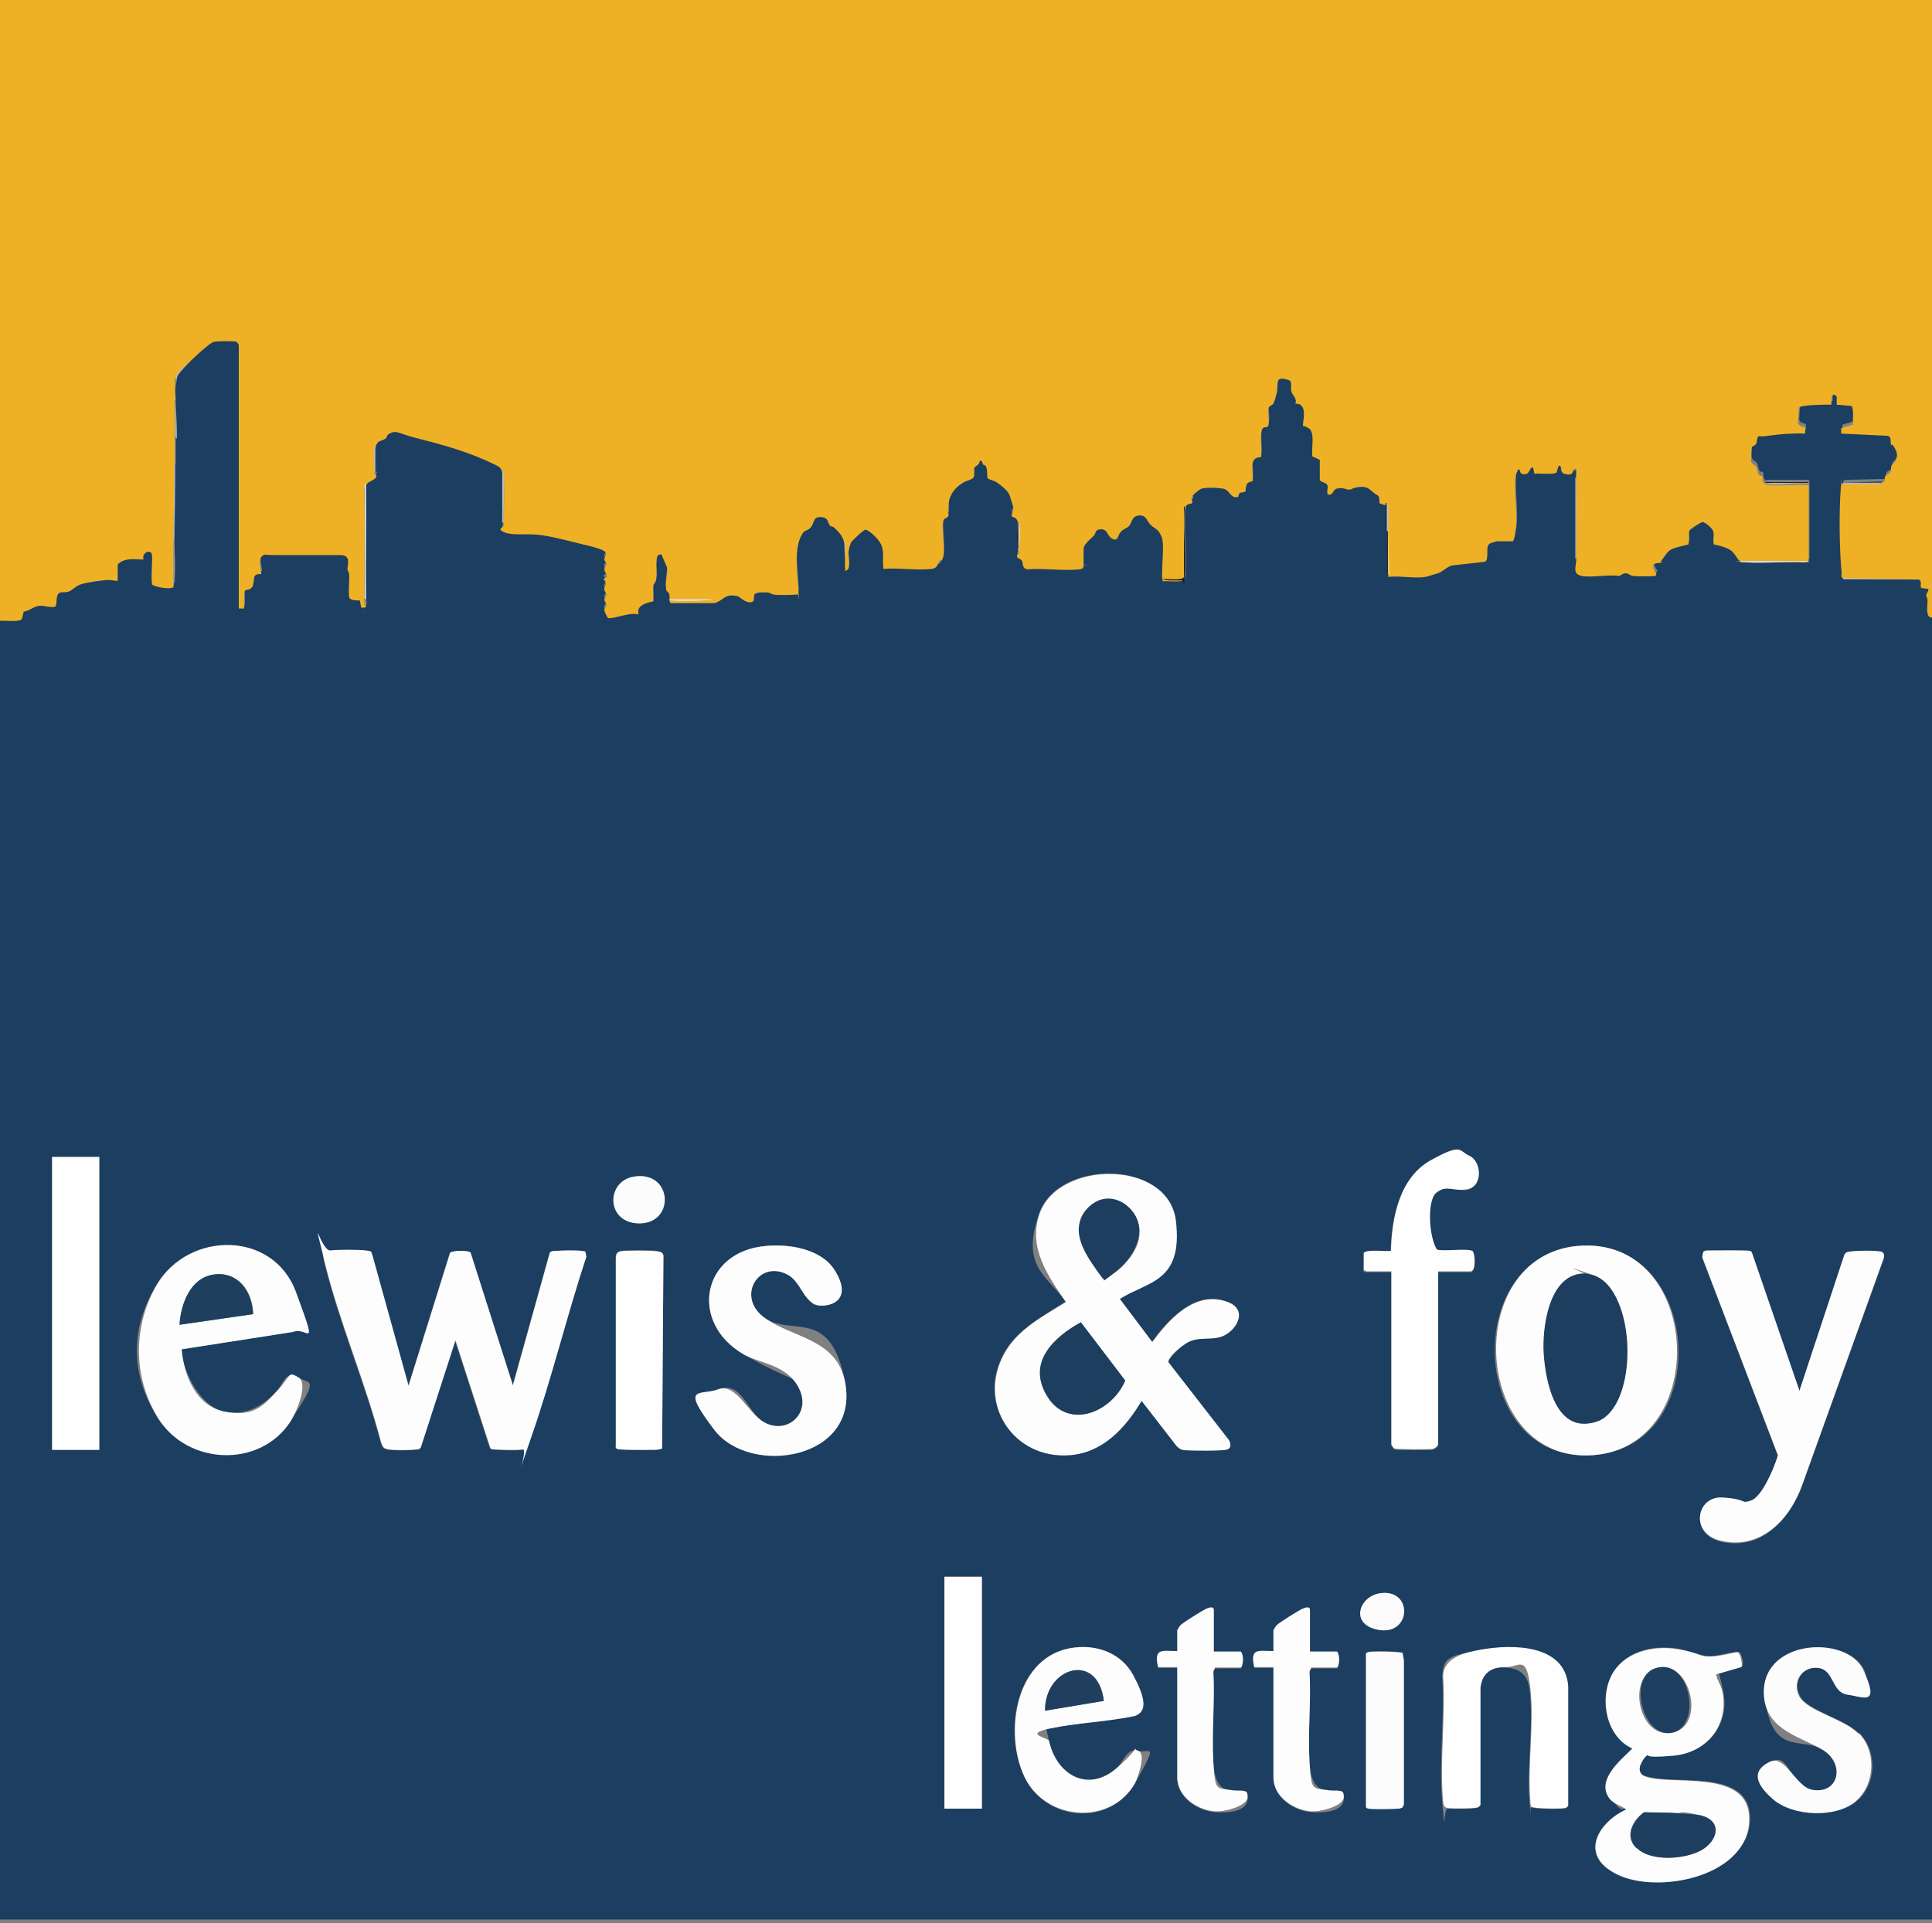
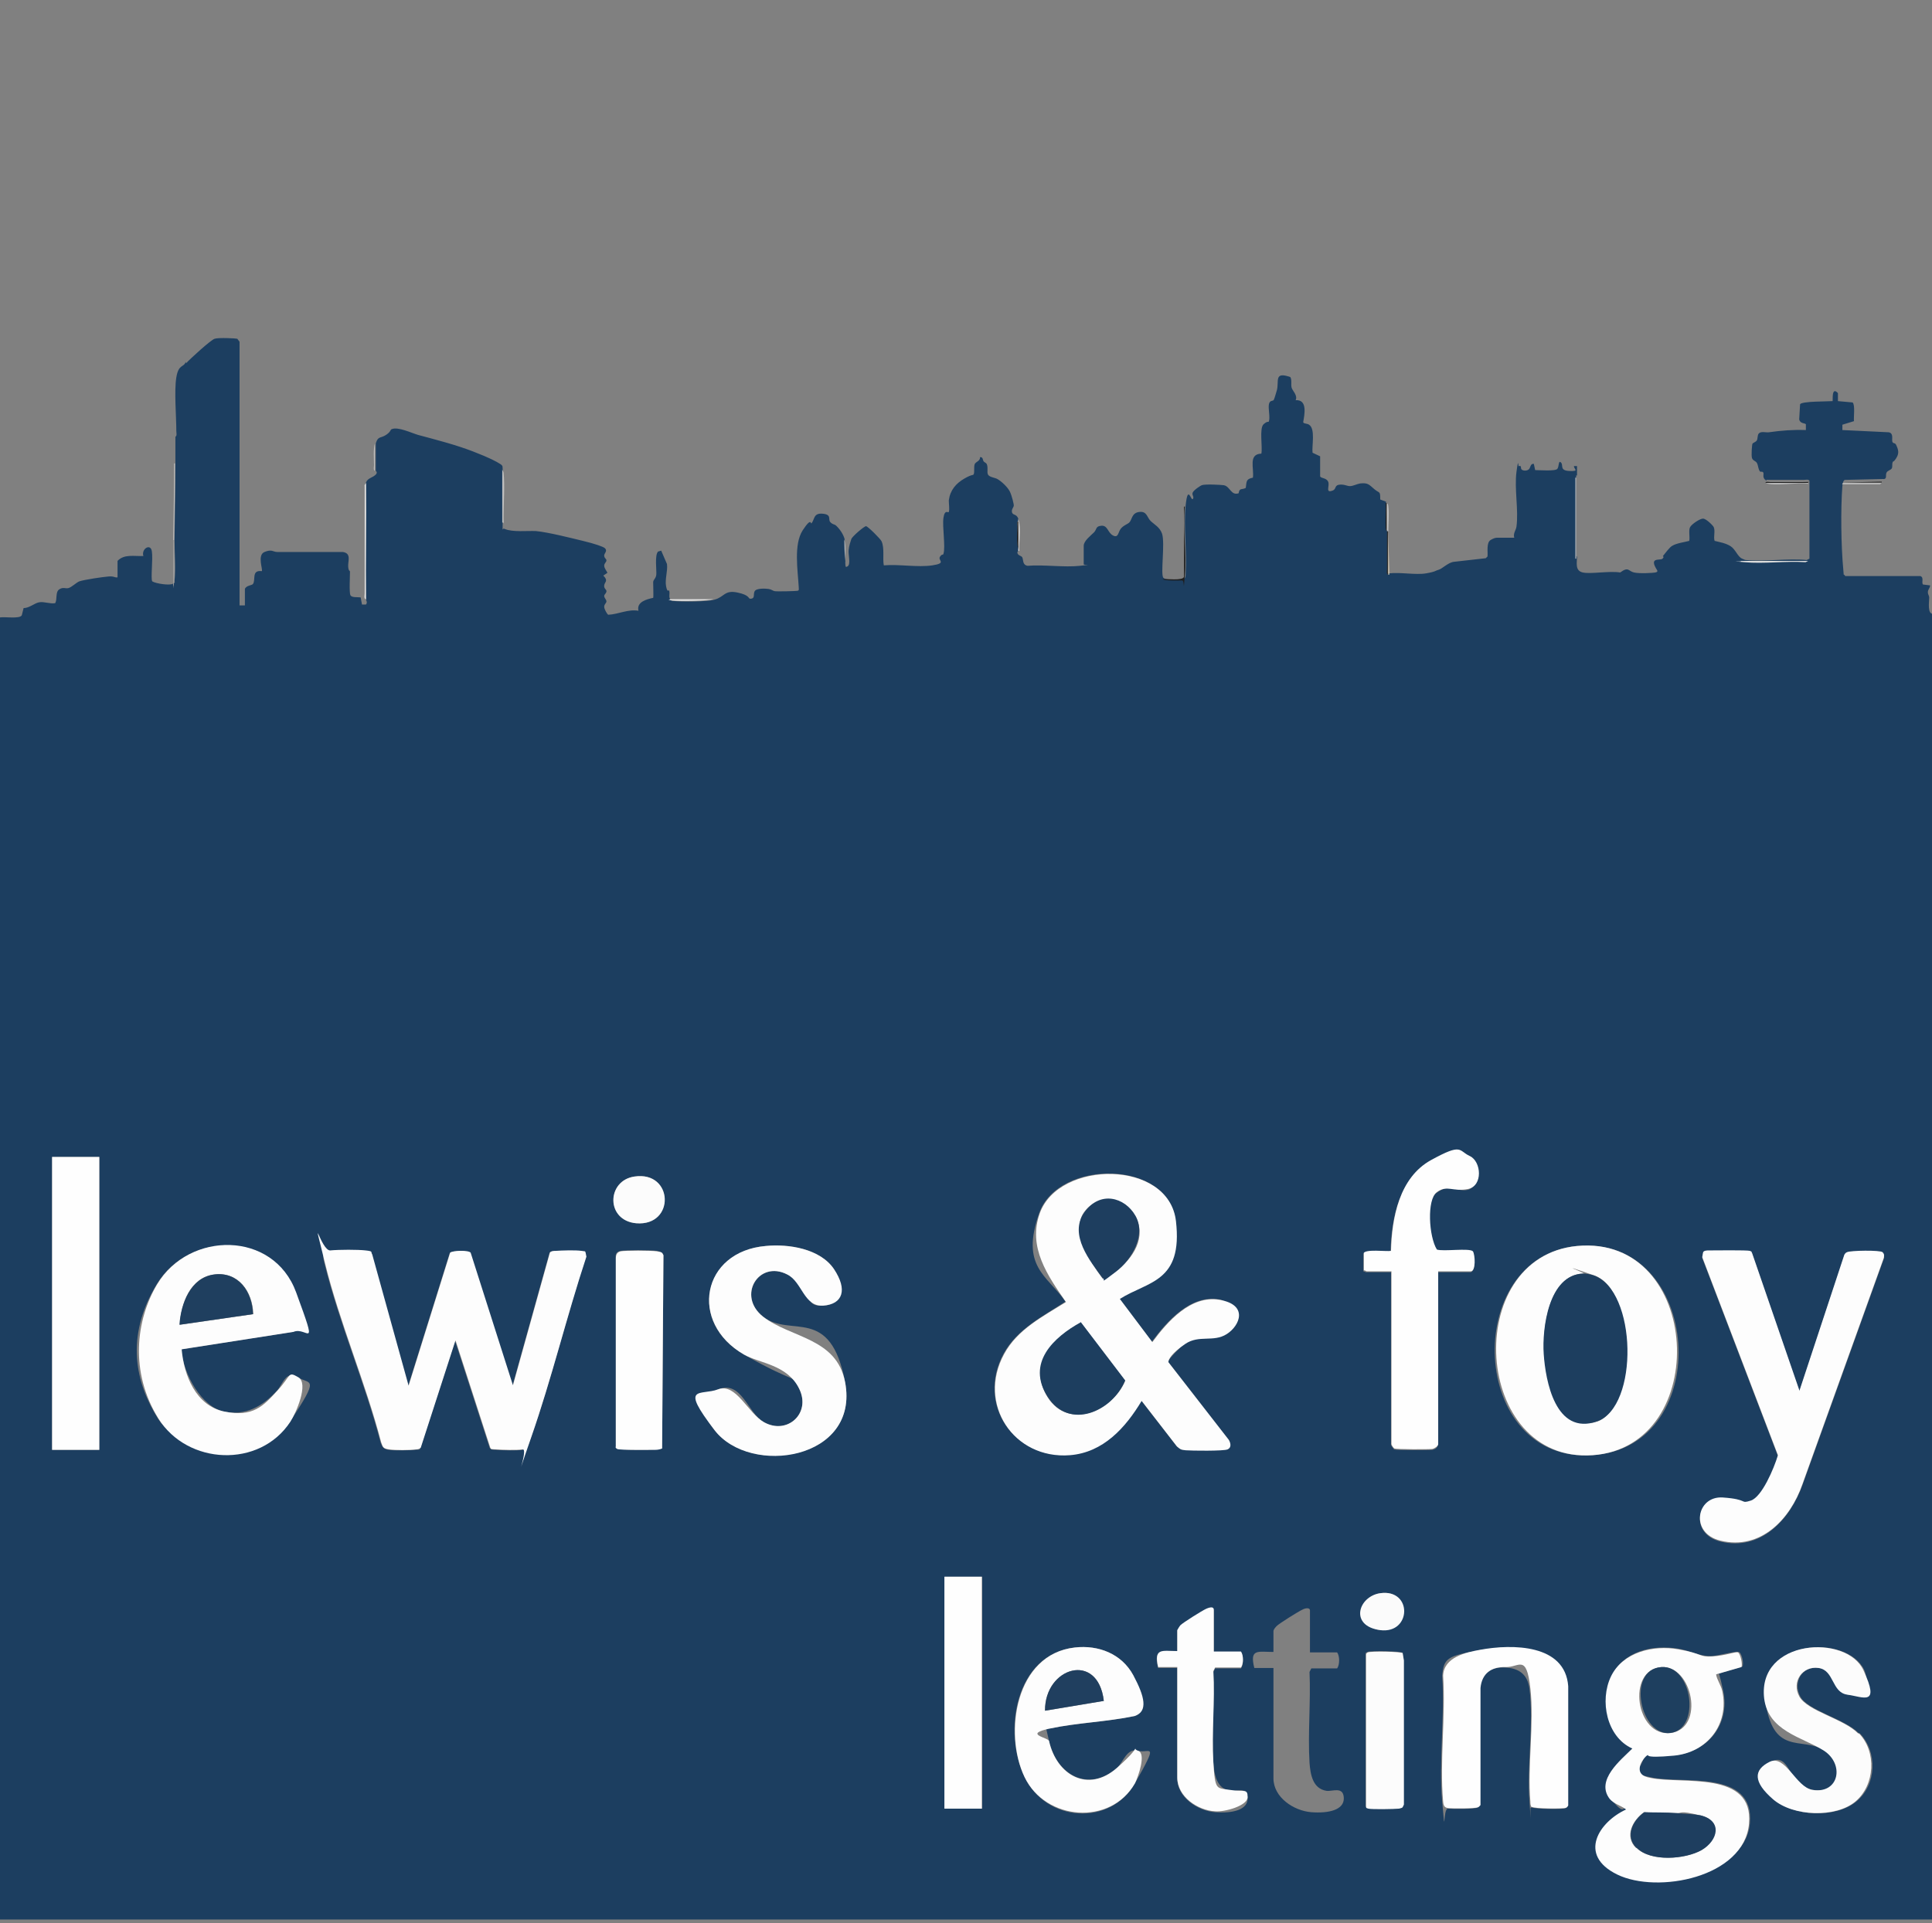
<svg xmlns="http://www.w3.org/2000/svg" id="Layer_1" version="1.1" viewBox="0 0 433.9 432">
  <rect x="0" y="0" width="433.9" height="432" fill="#808080" stroke="none" />
  <defs>
    <style>
      .st0 {
        fill: #ecdec0;
      }

      .st1 {
        fill: #9c9c9c;
      }

      .st2 {
        fill: #e2e2e2;
      }

      .st3 {
        fill: #dbdbdb;
      }

      .st4 {
        fill: #203f5f;
      }

      .st5 {
        fill: #1e1e1e;
      }

      .st6 {
        fill: #eec566;
      }

      .st7 {
        fill: #1e3f5f;
      }

      .st8 {
        fill: #bebebe;
      }

      .st9 {
        fill: #1d3e5f;
      }

      .st10 {
        fill: #eeb125;
      }

      .st11 {
        fill: #1e3e5f;
      }

      .st12 {
        fill: #282828;
      }

      .st13 {
        fill: #fefefe;
      }

      .st14 {
        fill: #fbfbfb;
      }

      .st15 {
        fill: #fcfcfc;
      }

      .st16 {
        fill: #1f3f5f;
      }

      .st17 {
        fill: #1c3e60;
      }

      .st18 {
        fill: #fdfdfd;
      }
    </style>
  </defs>
  <path class="st17" d="M41.8,81.6c.9-1,5.5-5.2,6.4-5.5s4.8-.1,5.1,0c.1.2.5.6.5.7v59.2h1.2v-3.7c.3-.8,1.6-.8,1.8-1.1.7-.9-.4-3.2,2-2.9.3-.3-1.1-3.6.6-4.3s1.9,0,2.9,0c4.9,0,9.8,0,14.7,0,2,.3,1.1,2.1,1.2,3.3s.4.7.4,1.2c0,1-.2,4.6.1,5.2s1.6.4,2.3.5l.3,1.6h.9c.4-.5,0-.9,0-1.2-.1-8.7.1-17.4,0-26.2.4-1.1,1.5-1,2.3-1.9.3-.5-.1-.7-.1-.7,0-2.1,0-4.2,0-6.2.5-1.7,1.1-1.1,2.3-1.9s.9-1.2,1.3-1.3c1.4-.6,4.5.9,5.9,1.3,4.1,1.1,8.4,2.2,12.3,3.7s5.3,2.3,6.1,2.8.5.7.6,1.2c0,4,0,8,0,12s-.5,1,.4,1.4c1.8.8,5.2.4,7.1.5,2.9.3,7.6,1.5,10.5,2.2s4.5,1.3,4.9,1.6c.8.7-.2,1.2-.1,1.8s.5.6.5,1-.5.6-.5,1.2.8,1.5.7,1.6l-.9.6c1.2,1.2.3,1.4.2,2.2s.6.9.5,1.4-.5.6-.5,1,.5.8.5,1.2-.5.6-.5,1.2.7,1.7.9,1.8c2.3-.1,4.4-1.3,6.8-.9-.5-2,1.9-2.6,3.3-2.9.1-.1,0-2.9,0-3.5s.6-.8.7-1.7-.4-4.4.4-5.2l.7-.2,1.3,3c.2,1.6-.5,3.4-.2,5s.6.7.7,1c.2.7-.2,1.5.3,2s.2.2.6.3c1.8.2,7.7.2,9.3-.3,2.2-.6,2.2-2.2,5.1-1.6s2.4,1.4,2.9,1.4c1.2,0,.6-1,1-1.7s2.4-.6,3.1-.5.9.4,1.4.5,4.9,0,5.2-.1.2-.4.2-.7c-.2-3.8-1.2-9.7.9-12.9s1.7-1.1,2-1.6c.7-.9.4-2.3,2.5-2.1s1.1,1.3,1.7,1.9.8.4,1.2.7c.9.8,1.7,2,2,3.1l.2,6c0,.3.2.3.5.1.7-.5.1-2.6.2-3.6s.4-1.9.6-2.5,2.9-2.9,3.3-2.9,3.3,2.9,3.5,3.4c.7,1.6.2,3.8.5,5.4,3.4-.3,7.6.5,10.9,0s1.2-1.1,1.7-1.9.7-.3.8-.7c.5-1.6-.3-6.1,0-8.1s1.1-1,1.2-1.3c.2-.6,0-1.8,0-2.6.3-2.3,1.6-3.8,3.5-4.9s1.9-.6,2.1-1,0-1.6.2-2.2,1.3-.7,1.2-1.6c.7-.1.6.6.8.9s.5.3.7.6c.4.8,0,1.8.3,2.4s1.6.7,2.1,1c.9.5,2.3,1.8,2.8,2.8s.9,2.9.9,3.1c0,.5-.6.9-.4,1.6s1,.3,1.4,1.4v.5c-.4.2-.2.9-.2,1.3,0,1.6-.2,3.4.2,4.9,0,.2,0,.3,0,.5s-.2.2-.2.4c0,.7.9.7,1.1,1.1.3.6,0,1.7,1.2,1.9,3.7-.3,8.2.4,11.8,0s.6,0,.8-.4v-4.1c0-1.1,1.6-2.3,2.3-3s.3-1.4,1.7-1.5,1.4,1.6,2.6,2.2,1.1-.7,1.7-1.5,1.7-1.1,2-1.5c.6-.7.5-2.1,2.2-2.3s1.7,1.2,2.5,2,2.1,1.4,2.6,2.9c.7,2.2-.4,9.2.3,9.9s3.8.3,4.4.3.6-.9.6-1.3c.3-4.9-.5-10.5,0-15.3s1.2-.9,1.6-1.4-.3-.9,0-1.5,1.9-1.6,2-1.6c.7-.3,4.3-.1,5,0,1.4.3,1.6,2.4,3.3,1.8.2-1.3.7-.7,1.6-1.2.2-1.4,0-2,1.6-2.3.3-2.1-1.1-5.3,1.9-5.4.3-1.5-.5-5.7.5-6.6s1.1-.3,1.2-.7c.3-.9-.2-2.8,0-3.8s.9-.6,1.1-1,.6-1.9.7-2.2c.5-2-.7-4.2,3-2.9.4.6.1,1.7.3,2.4s1.4,1.7.9,2.8c2.7-.2,2,3.2,1.7,4.9,0,.4.9.3,1.3.6,1.5.9.6,4.8.8,6.3l1.7.8v4.5c.2.5,1.4.3,1.8,1.2s-.6,2.4.7,2.1.6-1.2,1.7-1.4,1.8.3,2.5.3,1.6-.5,2.3-.6c1.8-.2,2,.3,3.2,1.3s1.3.3,1.3,2.3c.4.2.9.3,1.3.5.1,1.8-.2,3.8,0,5.7s0,.6.3.6c0,2.8,0,5.7,0,8.5s-.2,1.1.2,1.3h.2c2.4-.3,6,.4,8.3,0s2-.6,2.8-.8,2.2-1.7,3.5-1.8l7.1-.8.4-.4c.1-1-.3-3.1.7-3.7s1.5-.5,1.6-.5h3.7c-.3-1,.4-1.7.5-2.5.5-3.7-.5-8.5,0-12.3s.4-.8.5-1.3c.8-.2.3.5.7.8s1.2.3,1.6-.1.3-1.3,1.1-1.2l.3,1.4c.9,0,4.6.3,5-.3s.2-2,.8-1.4-.4,1.8,1.9,1.9,1-.4,1-1.1h.7c0,.7,0,1.4,0,2.1h-.2v18.2h.2c0,1.4-.5,3.2,1.3,3.6s5.9-.4,8.4,0c1.9-1.4,1.8-.3,3.1,0s4.3.1,4.8,0,.5-.3.4-.5c-2-3.1.7-2.1,1.2-2.6s0-.5.1-.6c.5-.6,1.5-2,2.1-2.3,1-.6,2.7-.8,3.8-1.1.2-.8-.2-2.4.2-3.1s2.2-1.9,2.9-1.9,2.2,1.5,2.4,1.9c.4.9-.1,2.2.2,3.1,1.2.3,2.5.5,3.6,1.2s1.6,2.4,2.6,2.8.3.2.8.3c4.3.4,9.3-.4,13.7,0l.6-.3v-17.5c-.2-.4-.9-.2-1.3-.2-2.4,0-4.9,0-7.2,0s-1-.2-1.1.2c-1.2-.6-.5-1.6-.8-1.9s-.5,0-.7-.2c-.4-.4-.4-1.4-.7-1.9s-.9-.5-1.1-1.1,0-3.1.1-3.2c0-.2.8-.4,1-.8s.1-1.1.4-1.5c.5-.6,1.6-.2,2.3-.3,2.8-.4,5.4-.6,8.3-.5v-1.3c-.2-.3-1.3-.1-1.5-1.1l.2-3.4c.4-.7,6.2-.6,7.3-.7.1-.1-.3-3.4,1.2-1.8v1.8s3.3.3,3.3.3c.6.6.2,3.3.3,4.2l-2.6.8v1.2s10.4.5,10.4.5c1.1.2.7,1.4.8,2s.5.3.8.7c.6,1.2.8,2,.1,3.1s-.7.6-.8.9c-.2.5,0,1-.2,1.4s-1,.5-1.2,1,0,.9-.2,1.2-.5.2-.6.2l-8.6.2-.2.2c-.2.3-.2.7-.3,1.1-.4,5.3-.3,13.5.2,18.8s-.4.4.3,1.3,0,.2,0,.2h17c.9.3.2,1.4.6,1.9l1.6.2c0,.6-.5.9-.5,1.5s.3.8.3,1.2c0,1-.5,3.9,1,3.7v293.3H0V138.7c1-.2,4.5.4,4.9-.5l.4-1.6c1.3,0,2.4-1.1,3.5-1.3s2.4.4,3.6.2c.5-.9,0-2.5.9-3.1s1.4-.1,2.1-.3,1.7-1.2,2.4-1.5c1.2-.4,5.3-1,6.6-1.1s1.3.3,2,.2v-3.7c1.5-1.6,3.8-1,5.8-1.1-.5-1.6,1.6-2.9,1.9-1.1s-.3,6.2.1,6.8c.8.5,4,1,4.7.5s.2-.2.3-.6c.3-2.8,0-6.3,0-9.3.1-5.7.2-11.6.2-17.3s0-3.8,0-5.8c.4-.2.2-.9.2-1.3,0-3.4-.5-8.9,0-12s1.7-2.2,2.1-3.5ZM306.2,281.6v4c.2,0,.5.2.6.2h5.6v38.8c0,.1.6.9.7,1,.4.2,7.7.2,8.5.1s1.3-.6,1.3-1.1v-38.8h7.3c1.2,0,1-3.7.5-4.5-.8-.8-6.7,0-8.1-.4-1.8-3-3-10.6,0-12.9s4.5-.2,7-.7,3.5-6,.4-7.4-6.3-.5-8.7.9c-7.1,3.9-8.8,12.9-9,20.4-1,.2-5.9-.5-6.2.6ZM22.3,259.9h-10.6s0,65.8,0,65.8h10.6s0-65.8,0-65.8ZM264.3,324.9c.7.5,1.1.7,1.9.8,1.2.1,8.8.1,9.4-.2s.6-1.4.3-2.1l-13.6-17.5c0-.5,3.2-3.7,3.8-4.1,3.1-2.1,6.8-.5,9.3-2.2s2.1-7.1-1.6-7.7c-6.4-1.1-11.7,4.9-15.1,9.5l-7.3-9.7c6.4-4,13.6-8.9,12.6-17.5-1.6-13.8-26.3-13.8-30.6-1.7s1.8,14,5.9,19.9c-5.1,3.3-10.9,6.2-13.9,11.7-6.1,11.2,2.2,23.7,14.8,22.7,7.5-.6,12.4-6.2,16.1-12.2l7.9,10.2ZM142.5,264.3c-6.3.9-6.4,9.9.4,10.5,8.7.7,8.4-11.8-.4-10.5ZM40.8,303.1l25-3.9c3.1-1.3,1.5-6.5.6-8.9-5.1-13.8-24-13.7-31.2-1.8s-4.7,22.3.3,30.2,22.7,11.1,29.6.7,4.5-8.3,1.8-10-3.4,1.6-4.7,3c-3.2,3.5-7,5.7-11.9,4.7s-9.1-8.2-9.6-14ZM172,279.9c-14.4,1.3-17.4,17.3-4.9,24.4s10.7,4.1,12.4,7.7c2.7,5.5-2.7,10.4-7.9,7.5-3.7-2-5-9.5-10.3-7.4s-3,6.5-.8,9.2c8.1,10.3,32.6,6.6,29.3-10.8s-12.2-9.9-18.4-14.7c-6-4.7-.9-12.8,5.4-9.5s3.3,7.4,8.1,7,4.4-5.2,2.4-8.2c-3.1-4.6-10.2-5.7-15.3-5.2ZM354.2,279.9c-26.1,2.5-24.3,48.9,3.5,47s24.6-49.6-3.5-47ZM91.7,311.5l-8.2-29.6c-.4-.6-.8-.8-1.5-.9-1.9-.2-6-.2-7.9,0s-1.6,1.3-1.2,2.9c3.3,13.4,9.1,26.8,12.6,40.2.4,1,.6,1.4,1.8,1.6s4.6.1,6,0,.8,0,1.1-.4l7.8-24.1,7.8,24.1c.3.4.9.4,1.3.4,1.4.1,4.7.2,6,0s1.5-1.6,1.9-2.7c4.7-13.2,8-27.3,12.4-40.6l-.2-1c-.2-.3-.5-.3-.9-.3-1.3-.2-4.4-.1-5.8,0s-1,0-1.3.4l-8.3,29.8-9.5-29.8c-.4-.6-4-.6-4.6,0l-9.4,30.1ZM148.7,325.4l.3-43.5c-.3-.6-.9-.8-1.5-.9-1.3-.2-7-.2-8.1,0s-1.2.9-1.1,1.7v42c.1.2.2.5.4.7.6.4,7.4.3,8.6.2s1-.1,1.5-.3ZM404.1,312.5l-10.6-30.8c-.1-.2-.3-.4-.5-.5-.6-.3-8.1-.2-9.2-.1s-1.1,0-1.3.4l-.2,1.1,17,44.5c-.9,3-2.8,9.2-6.1,10.2s-4.1-.5-6.3-.7c-5.9-.4-7.5,8-.5,9.7,9,2.2,15.6-4.9,18.4-12.7l18.3-50.9c0-.4,0-1-.3-1.2-.5-.5-7.2-.4-8,0s-.4.4-.6.6l-10.1,30.6ZM220.6,354.2h-8.4v52.1h8.4v-52.1ZM310,357.9c-5,.7-5,7.6,0,8.3s7.3-9.3,0-8.3ZM272.6,371v-9.2c0-.8-1.2-.5-1.7-.2-.9.4-5.2,3.1-5.8,3.7s-.7,1-.7,1.1v4.7c-3.5,0-5.4-.8-4.3,3.6h4.3v24.8c0,4.3,4.6,7.3,8.5,7.6s7.4-.5,7.3-3.2-2.6-1.4-3.9-1.6c-3.1-.5-3.6-3.7-3.8-6.3-.4-6.6.3-13.7,0-20.4l.4-.8h5.8c.6-.8.6-2.8,0-3.6h-6.1ZM294.2,371v-9.2c0-.8-1.2-.5-1.7-.2-.9.4-5.2,3.1-5.8,3.7s-.7,1-.7,1.1v4.7c-3.5,0-5.4-.8-4.3,3.6h4.3v24.8c0,4.3,4.6,7.3,8.5,7.6s7.4-.5,7.3-3.2-2.6-1.4-3.9-1.6c-3.1-.5-3.6-3.7-3.8-6.3-.4-6.6.3-13.7,0-20.4l.4-.8h5.8c.6-.8.6-2.8,0-3.6h-6.1ZM241.4,370.1c-13.4,1.5-16.2,18.9-11.3,29.1s19.3,11.1,24.8,1.4,3.2-6.6.7-7.3-3.3,2.5-4.7,3.8c-6.5,5.7-13.6,1.6-15.3-6s-.9-2.6.2-2.8c6.1-1.3,12.9-1.5,19-2.8,3.1-1,.8-7.2-.3-9.2-2.7-4.8-7.8-6.8-13.1-6.2ZM344,406c.4.4,7,.5,7.6.2s.4-.3.4-.5v-26.8c-.7-9.5-12.6-9.5-19.7-8.2s-8.1,1.7-8.4,5.8c.6,9.2-.8,19.3,0,28.3s.1,1.4,1.3,1.5,5.9.1,6.5-.2.4-.2.5-.5v-26.3c.4-3.3,2.4-4.8,5.7-4.7s5.2,1.6,5.6,4.8c1,7.8-.6,17.4,0,25.4s0,.9.3,1.3ZM385.4,376.1l5.9-1.7c.4-.6-.1-3.1-.8-3.3s-4.6.8-5.7.9c-3.1.2-4.9-1.1-7.7-1.6-5.8-1-12.4.4-15.1,6.1s-1,13.6,4.8,16.2c-2.7,2.6-8.4,7.1-5.1,11.3s2.6,1.5,3.7,2.4c-6.1,2.8-9.4,11-2,14.6s28.5.8,29.6-11.4-15.2-8.8-22.1-10.3-3-1.1-2.2-3.2,1.3-1.8,1.5-1.9c.6-.3,4.6.2,5.9.1,7.5-.7,12.5-7,10.9-14.5s-1.2-2.4-1.4-3.8ZM417.5,389.4c-3.2-3.3-11.5-5.1-13.2-8.3s.4-7,4.3-6.4,3.5,5.5,6.5,6,4.9-2.5,3.6-5.5c-3.8-8.2-23.9-7-22.3,6.3s8.3,8.5,13.3,11.7,3.6,9.9-2.4,8.9-5.1-8.7-9.7-6.3-1.5,6.4.8,8.4c4.4,3.9,13.9,4.3,18.5.5s4.8-11.1.8-15.3ZM315,371.3c-.3-.4-7.3-.5-7.9-.2s-.4.3-.4.5v34.2c.2.2.4.4.6.4.7.2,6,.2,6.9,0s.6-.1.8-.3l.2-.6v-32.4c0,0-.2-1.7-.2-1.7Z" />
-   <path class="st10" d="M0,138.7V0h433.9v138.7c-1.5.2-1-2.7-1-3.7s-.3-.8-.3-1.2c0-.6.6-.9.5-1.5l-1.6-.2c-.4-.5.3-1.6-.6-1.9l-17-.2c-.7-.9-.2-.5-.3-1.3-.5-5.3-.6-13.5-.2-18.8s0-.7.3-1.1h8.3c.3.1.5-.2.6-.2s0-.2,0-.2c0,0,.5,0,.6-.2s0-.8.2-1.2,1-.6,1.2-1,0-1,.2-1.4.6-.5.8-.9c.7-1.2.5-2-.1-3.1s-.7-.5-.8-.7c-.2-.6.2-1.8-.8-2l-10.4-.5v-1.2s2.6-.8,2.6-.8c0-.9.3-3.7-.3-4.2l-3.3-.3v-1.8c-1.5-1.6-1.1,1.6-1.2,1.8-1.1,0-6.9,0-7.3.7l-.2,3.4c.2.9,1.3.7,1.6,1.1v1.3c-2.9-.1-5.5.1-8.3.5s-1.9-.3-2.3.3-.1,1-.4,1.5-.9.5-1,.8-.2,3.1-.1,3.2c.1.6.8.7,1.1,1.1s.3,1.5.7,1.9.6.1.7.2c.2.3-.4,1.3.8,1.9s7.5-.1,9.6.2v17.3h-15.1c-1-.5-1.4-2.1-2.6-2.8s-2.3-.9-3.6-1.2c-.3-.9.2-2.3-.2-3.1s-1.9-2-2.4-1.9-2.6,1.5-2.9,1.9,0,2.3-.2,3.1c-1.1.3-2.8.6-3.8,1.1s-1.6,1.7-2.1,2.3,0,.5-.1.6c-.5.5-3.2-.5-1.2,2.6,0,.3-.2.5-.4.5-.5.1-4.2.1-4.8,0-1.3-.2-1.2-1.3-3.1,0-2.5-.4-6.1.4-8.4,0s-1.3-2.2-1.3-3.6c0-6.1.1-12.2,0-18.2s0-1.4,0-2.2h-.7c0,.7-.2,1.2-1,1.2-2.3-.1-1.4-1.4-1.9-1.9s-.7,1.3-.8,1.4c-.4.6-4.1.2-5,.3l-.3-1.4c-.7,0-.7.8-1.1,1.2s-1.1.5-1.6.1,0-1-.7-.8c-.1.5-.4.8-.5,1.3-.5,3.7.5,8.6,0,12.3s-.8,1.5-.5,2.5h-3.7c0,0-1.5.4-1.6.5-1,.6-.5,2.7-.7,3.7l-.4.4-7.1.8c-1.3.1-2.4,1.5-3.5,1.8s-2.2.7-2.8.8c-2.3.4-5.8-.3-8.3,0l-.2-9.6c0,0,0-.2,0-.2,0-1.8.2-4,0-5.7s0-.3-.3-.6-.2,0-.2,0c-.5-.2-.9-.2-1.3-.5,0-2-.3-1.5-1.3-2.3s-1.4-1.5-3.2-1.3-1.6.6-2.3.6-1.3-.5-2.5-.3-1,1.2-1.7,1.4c-1.3.4-.4-1.4-.7-2.1s-1.5-.6-1.7-1.2v-4.5c0,0-1.7-.8-1.7-.8-.2-1.6.7-5.4-.8-6.3s-1.2-.2-1.3-.6c.2-1.7.9-5.1-1.7-4.9.5-1.1-.7-2-.9-2.8s.2-1.8-.3-2.4c-3.7-1.4-2.5.8-3,2.9s-.6,1.8-.7,2.2-.9.5-1.1,1c-.3,1,.2,2.9,0,3.8s-.8.4-1.2.7c-1,.9-.2,5.1-.5,6.6-3,0-1.6,3.3-1.9,5.4-1.6.3-1.4.9-1.6,2.3-.9.5-1.4-.2-1.6,1.2-1.7.6-1.9-1.5-3.3-1.8s-4.3-.3-5,0-2,1.5-2,1.6c-.4.6,0,1.3,0,1.5-.4.6-1.4-.1-1.6,1.4h-.2v15.8c-.3.9-3.9.3-4.8.5-.7-.8.5-7.8-.3-9.9s-1.7-1.9-2.6-2.9-.9-2.1-2.5-2-1.6,1.6-2.2,2.3-1.4.7-2,1.5-.5,2-1.7,1.5-1.1-2.2-2.6-2.2-1.1.9-1.7,1.5-2.3,1.9-2.3,3v4.1c-.2.3-.5.3-.8.4-3.6.4-8.1-.3-11.8,0-1.2-.2-.9-1.3-1.2-1.9s-1.1-.4-1.1-1.1.2-.3.2-.4c.4-.2.2-.9.2-1.3,0-1.6.2-4.5-.2-5.9s-1.3-.9-1.4-1.4.4-1.1.4-1.6-.8-2.8-.9-3.1c-.4-1-1.9-2.2-2.8-2.8s-1.9-.6-2.1-1,0-1.6-.3-2.4-.5-.4-.7-.6-.1-1-.8-.9c.1.9-1,1.2-1.2,1.6-.2.6.2,1.7-.2,2.2s-1.6.7-2.1,1c-1.9,1.1-3.2,2.6-3.5,4.9s.1,1.9,0,2.6-1,.4-1.2,1.3c-.4,2,.5,6.6,0,8.1s-.6.4-.8.7c-.5.8-.4,1.7-1.7,1.9-3.3.4-7.5-.3-10.9,0-.3-1.6.2-3.8-.5-5.4s-3-3.4-3.5-3.4-3.1,2.5-3.3,2.9-.6,1.8-.6,2.5c0,1,.5,3.1-.2,3.6s-.5.2-.5-.1c-.2-1.9.3-4.3-.2-6s-1.2-2.3-2-3.1-.9-.4-1.2-.7c-.6-.7-.3-1.7-1.7-1.9-2.1-.3-1.8,1.1-2.5,2.1s-1.5.7-2,1.6c-2.1,3.2-1.1,9.1-.9,12.9s0,.5-.2.7-4.6.2-5.2.1-1-.4-1.4-.5c-.7,0-2.8-.2-3.1.5s.3,1.7-1,1.7-2.1-1.2-2.9-1.4c-2.9-.6-2.9,1-5.1,1.6h-9.8c-.5-.5,0-1.3-.3-2s-.6-.5-.7-1c-.3-1.6.4-3.4.2-5l-1.3-3-.7.2c-.7.7-.2,4-.4,5.2s-.6,1.1-.7,1.7.1,3.3,0,3.5c-1.5.3-3.9.9-3.3,2.9-2.4-.4-4.5.8-6.8.9-.2,0-.9-1.6-.9-1.8,0-.5.5-.8.5-1.2s-.5-.8-.5-1.2.4-.6.5-1c0-.5-.6-.9-.5-1.4,0-.8,1-.9-.2-2.2l.9-.6c0,0-.7-1.2-.7-1.6s.5-.8.5-1.2-.5-.6-.5-1c0-.6.9-1.1.1-1.8s-4.1-1.4-4.9-1.6c-2.9-.7-7.6-2-10.5-2.2s-5.3.2-7.1-.5-.4-1-.4-1.4c.4-.2.2-.9.2-1.3,0-3,.3-7,0-9.9s-.2-.5-.3-.8c-.1-.4-.3-.9-.6-1.2-.7-.6-5-2.4-6.1-2.8-3.9-1.5-8.3-2.7-12.3-3.7s-4.6-1.8-5.9-1.3-.9,1-1.3,1.3c-1.1.8-1.7.2-2.3,1.9s-.3,3.4-.2,4.9-.2,1.1.2,1.3c0,0,.4.2.1.7-.8.9-1.9.8-2.3,1.9s-.4.4-.3.8c.1,8,0,16,0,24s-.2,1.1.2,1.3c0,.3.4.7,0,1.2h-.9s-.3-1.6-.3-1.6c-.6,0-1.9,0-2.3-.5s0-4.2-.1-5.2-.3-.8-.4-1.2c0-1.2.8-3-1.2-3.3-4.9,0-9.8,0-14.7,0s-1.7-.5-2.9,0c-1.7.7-.3,4-.6,4.3-2.4-.3-1.3,2-2,2.9s-1.5.3-1.8,1.1v3.7h-1.2v-59.2c0-.1-.4-.6-.5-.7-.3-.2-4.5-.2-5.1,0-1,.2-5.5,4.5-6.4,5.5s-1.7,1.8-2.3,2.8c-.1,1.5,0,3.1,0,4.6-.4.2-.2.9-.2,1.3,0,4.6,0,9.2,0,13.8s-.1,11.6-.2,17.3,0,6.6,0,9.8c-.7.6-3.9,0-4.7-.5-.4-.7.1-5.5-.1-6.8s-2.4-.5-1.9,1.1c-2,0-4.2-.5-5.8,1.1v3.7c-.7,0-1.3-.2-2-.2-1.3,0-5.5.6-6.6,1.1s-1.6,1.2-2.4,1.5-1.5,0-2.1.3c-.9.6-.4,2.2-.9,3.1-1.2.3-2.4-.3-3.6-.2s-2.3,1.2-3.5,1.3l-.4,1.6c-.4.9-3.9.3-4.9.5Z" />
  <path class="st18" d="M264.3,324.9l-7.9-10.2c-3.6,6-8.6,11.6-16.1,12.2-12.6,1-20.9-11.5-14.8-22.7,3-5.6,8.8-8.5,13.9-11.7-4.1-5.9-8.6-12.3-5.9-19.9,4.3-12.1,29-12.1,30.6,1.7s-6.3,13.5-12.6,17.5l7.3,9.7c3.4-4.6,8.6-10.6,15.1-9.5s4.6,5.8,1.6,7.7-6.2.1-9.3,2.2-3.8,3.5-3.8,4.1l13.6,17.5c.4.7.6,1.7-.3,2.1s-8.2.3-9.4.2-1.3-.3-1.9-.8ZM247.7,287.2c.4.2,2.4-1.2,2.8-1.5,3.9-2.9,7.2-7.8,4.4-12.6s-8.7-4.7-11.5-.7,1.3,10.9,4.2,14.8ZM242.8,297.1c-6.2,3.3-12.1,9.5-7.5,16.8s14.5,3.2,17.4-3.7l-9.9-13Z" />
  <path class="st18" d="M91.7,311.5l9.4-30.1c.6-.5,4.1-.6,4.6,0l9.5,29.8,8.3-29.8c.3-.4.9-.4,1.3-.4,1.4-.1,4.5-.2,5.8,0s.6,0,.9.3l.2,1c-4.4,13.3-7.8,27.4-12.4,40.6s-.5,2.5-1.9,2.7-4.6.1-6,0-1,0-1.3-.4l-7.8-24.1-7.8,24.1c-.3.3-.7.4-1.1.4-1.4.2-4.6.2-6,0s-1.4-.5-1.8-1.6c-3.5-13.4-9.3-26.8-12.6-40.2s-.9-2.7,1.2-2.9,6.1-.2,7.9,0,1.1.3,1.5.9l8.2,29.6Z" />
  <path class="st18" d="M404.1,312.5l10.1-30.6c.1-.2.3-.5.6-.6.7-.4,7.5-.5,8,0s.3.9.3,1.2l-18.3,50.9c-2.7,7.8-9.3,14.9-18.4,12.7-7-1.7-5.4-10.1.5-9.7s3.8,1.5,6.3.7,5.2-7.2,6.1-10.2l-17-44.5.2-1.1c.2-.4.9-.4,1.3-.4,1.2,0,8.6-.1,9.2.1s.3.3.5.5l10.6,30.8Z" />
  <path class="st18" d="M354.2,279.9c28.1-2.6,30.4,45.1,3.5,47s-29.6-44.5-3.5-47ZM355.6,286.1c-7.8.3-9.2,12.2-8.8,18.1.4,6,3.8,17.9,12,15.1s9-29.4-.8-32.8-1.6-.4-2.3-.4Z" />
  <path class="st18" d="M385.4,376.1c.2,1.3,1.1,2.4,1.4,3.8,1.6,7.5-3.4,13.8-10.9,14.5s-5.3-.4-5.9-.1-1.4,1.6-1.5,1.9c-.8,2.1.4,2.9,2.2,3.2,6.9,1.5,23.2-1.8,22.1,10.3s-20.6,15.8-29.6,11.4-4-11.9,2-14.6c-1.1-.9-2.7-1.2-3.7-2.4-3.2-4.2,2.5-8.7,5.1-11.3-5.8-2.6-7.4-10.8-4.8-16.2s9.4-7.1,15.1-6.1,4.6,1.8,7.7,1.6,5.1-1.1,5.7-.9,1.1,2.8.8,3.3l-5.9,1.7ZM373.1,374.5c-7.9.6-5.7,15.8,2.1,14.8s4.9-15.3-2.1-14.8ZM367.5,415.1c3.2,3.2,11,2.6,14.6.5,3.7-2.2,4.7-6.6-.3-7.8s-3.8-.4-5.5-.5-4.8,0-7.1-.2c-2.6,1.9-4.4,5.4-1.8,8Z" />
  <path class="st18" d="M40.8,303.1c.5,5.9,3.2,12.7,9.6,14s8.7-1.2,11.9-4.7,2.3-4.4,4.7-3-.5,8-1.8,10c-6.9,10.5-23.1,9.7-29.6-.7s-5.1-22.2-.3-30.2c7.2-12,26.1-12.1,31.2,1.8s2.5,7.6-.6,8.9l-25,3.9ZM56.9,295.2c-.2-5-3.2-9.5-8.7-8.9s-7.6,6.6-7.8,11.3l16.6-2.4Z" />
  <path class="st18" d="M172,279.9c5.1-.5,12.2.6,15.3,5.2s2,7.9-2.4,8.2-4.7-5.3-8.1-7c-6.4-3.3-11.4,4.8-5.4,9.5,6.2,4.8,16.5,4.7,18.4,14.7,3.3,17.5-21.3,21.2-29.3,10.8s-3.2-7.7.8-9.2,6.7,5.4,10.3,7.4c5.2,2.9,10.6-2,7.9-7.5s-8.9-5.7-12.4-7.7c-12.5-7.2-9.5-23.2,4.9-24.4Z" />
  <path class="st13" d="M306.2,281.6c.3-1.1,5.2-.4,6.2-.6.2-7.5,1.9-16.5,9-20.4s6.1-2.1,8.7-.9,3,6.7-.4,7.4-4.7-1-7,.7-1.8,10,0,12.9c1.4.5,7.3-.4,8.1.4.5.8.7,4.5-.5,4.5h-7.3v38.8c0,.5-.9,1-1.3,1.1-.8.1-8.1.1-8.5-.1s-.7-.9-.7-1v-38.8h-5.6c0,0-.4-.3-.6-.2v-4Z" />
  <rect class="st13" x="11.7" y="259.9" width="10.6" height="65.8" />
  <path class="st13" d="M344,406c-.3-.4-.3-.8-.3-1.3-.7-8,.9-17.5,0-25.4s-2.5-4.7-5.6-4.8-5.3,1.4-5.6,4.7v26.3c-.2.2-.3.4-.6.5-.7.3-5.6.3-6.5.2s-1.2-.4-1.3-1.5c-.8-9.1.6-19.2,0-28.3.2-4.1,5-5.2,8.4-5.8,7.1-1.3,19-1.3,19.7,8.2v26.8c-.1.2-.3.4-.5.5-.6.3-7.2.2-7.6-.2Z" />
  <path class="st18" d="M241.4,370.1c5.3-.6,10.5,1.4,13.1,6.2s3.4,8.2.3,9.2c-6.2,1.3-12.9,1.5-19,2.8s-.4,2-.2,2.8c1.7,7.7,8.8,11.8,15.3,6s2.8-4.4,4.7-3.8,0,5.9-.7,7.3c-5.5,9.6-20.1,8.4-24.8-1.4s-2.1-27.6,11.3-29.1ZM247.9,382.1c-1.3-11.2-13.3-7.6-13.2,2.2l13.2-2.2Z" />
  <path class="st15" d="M417.5,389.4c4,4.1,3.6,11.6-.8,15.3s-14,3.4-18.5-.5-4.4-6.6-.8-8.4,5.9,5.7,9.7,6.3c6,.9,7.2-5.9,2.4-8.9s-12.4-4.3-13.3-11.7c-1.5-13.3,18.5-14.5,22.3-6.3s0,6-3.6,5.5-2.9-5.5-6.5-6-6.1,3.1-4.3,6.4,10,5,13.2,8.3Z" />
  <path class="st13" d="M148.7,325.4c-.5.2-1,.3-1.5.3-1.2,0-8.1.1-8.6-.2s-.3-.4-.3-.7v-42c0-.8.2-1.5,1.1-1.7s6.8-.2,8.1,0,1.2.3,1.5.9l-.3,43.5Z" />
  <rect class="st13" x="212.1" y="354.2" width="8.4" height="52.1" />
-   <path class="st18" d="M294.2,371h6.1c.6.8.6,2.8,0,3.6h-5.8l-.4.8c.4,6.7-.4,13.8,0,20.4s.7,5.8,3.8,6.3,3.9-.4,3.9,1.6-5.3,3.4-7.3,3.2c-3.9-.2-8.5-3.3-8.5-7.6v-24.8h-4.3c-1-4.4.9-3.6,4.3-3.6v-4.7c0,0,.5-.9.7-1.1.6-.6,4.9-3.3,5.8-3.7s1.7-.5,1.7.2v9.2Z" />
  <path class="st18" d="M272.6,371h6.1c.6.8.6,2.8,0,3.6h-5.8l-.4.8c.4,6.7-.4,13.8,0,20.4s.7,5.8,3.8,6.3,3.9-.4,3.9,1.6-5.3,3.4-7.3,3.2c-3.9-.2-8.5-3.3-8.5-7.6v-24.8h-4.3c-1-4.4.9-3.6,4.3-3.6v-4.7c0,0,.5-.9.7-1.1.6-.6,4.9-3.3,5.8-3.7s1.7-.5,1.7.2v9.2Z" />
  <path class="st15" d="M315,371.3l.3,1.7v32.4c0,0-.3.6-.3.6-.2.2-.5.2-.8.3-.9.1-6.2.2-6.9,0s-.4-.2-.5-.4v-34.2c0-.2.2-.4.4-.5.6-.3,7.5-.2,7.9.2Z" />
  <path class="st15" d="M142.5,264.3c8.8-1.3,9.2,11.2.4,10.5-6.9-.6-6.7-9.6-.4-10.5Z" />
  <path class="st14" d="M310,357.9c7.3-1,7,9.2,0,8.3s-5-7.6,0-8.3Z" />
  <path class="st2" d="M82.1,134.6c-.4-.2-.2-.9-.2-1.3,0-8,0-16,0-24-.1-.4.2-.6.3-.8.1,8.7-.1,17.4,0,26.2Z" />
  <path class="st8" d="M39.1,121.4h-.2c.1-5.7.2-11.5.2-17.3h.2c0,5.7-.1,11.6-.2,17.3Z" />
  <path class="st12" d="M353.7,125.5v-18.2,18.2Z" />
-   <path class="st8" d="M354,125.5h-.2v-18.2h.2c.1,6.1,0,12.2,0,18.2Z" />
+   <path class="st8" d="M354,125.5h-.2v-18.2h.2Z" />
  <path class="st1" d="M406.1,126v-17.3,17.3Z" />
-   <path class="st3" d="M431,130.1h-17s0-.2,0-.2l17,.2Z" />
  <path class="st12" d="M430.8,130.1h-16.8,16.8Z" />
-   <path class="st8" d="M41.8,81.6c-.5,1.3-1.9,2.1-2.1,3.5-.5,3.1,0,8.6,0,12s.2,1.1-.2,1.3c0-3.1,0-6.2,0-9.4s0-3.1,0-4.6c.7-1,1.5-1.9,2.3-2.8Z" />
  <path class="st5" d="M266.1,113.8c-.5,4.8.4,10.4,0,15.3s0,1.3-.6,1.3-4.1.1-4.4-.3c.9-.1,4.5.4,4.8-.5v-15.8h.2Z" />
  <path class="st3" d="M406.1,126l-.6.3c-4.4-.3-9.4.4-13.7,0s-.5,0-.8-.3h15.1Z" />
-   <path class="st6" d="M39.4,98.4c0,1.9,0,3.8,0,5.8h-.2c0-4.6,0-9.2,0-13.8s-.2-1.1.2-1.3c0,3.1,0,6.2,0,9.4Z" />
  <path class="st8" d="M112.8,117.4c0-4,0-8,0-12,0,.3.2.3.3.8.3,2.9,0,6.9,0,9.9s.2,1.1-.2,1.3Z" />
  <path class="st1" d="M38.9,131.3c0-3.3,0-6.6,0-9.8h.2c0,2.9.3,6.5,0,9.3s0,.4-.3.6Z" />
  <path class="st12" d="M311.7,119.5c0,3.2,0,6.4,0,9.6-.4-.2-.2-.9-.2-1.3,0-2.8,0-5.7,0-8.5h.2c0,0,0,.2,0,.2Z" />
  <path class="st2" d="M160.3,134.6c-1.5.4-7.5.5-9.3.3s-.3,0-.6-.3h9.8Z" />
  <path class="st5" d="M406.1,108.5h-9.6c0-.4.7-.2,1.1-.2,2.3,0,4.8,0,7.2,0s1.1-.2,1.3.2Z" />
  <path class="st0" d="M312,129.1h-.2c0-3.2,0-6.4,0-9.6l.2,9.6Z" />
  <path class="st8" d="M406.1,108.5v.2c-2.1-.4-8,.6-9.6-.2h9.6Z" />
  <path class="st8" d="M422.6,108.5c-.1,0-.3.4-.6.3h-8.3s.2-.3.2-.3h8.6Z" />
  <path class="st5" d="M422.6,108.2s0,.2,0,.2h-8.6l8.6-.2Z" />
  <path class="st3" d="M228.7,123.8c0-.2,0-.3,0-.5,0-2.1,0-4.2,0-6.2v-.5c.5,1.3.3,4.3.2,5.9s.2,1.1-.2,1.3Z" />
  <path class="st5" d="M311.5,119.3c-.3,0-.2-.4-.3-.6-.1-1.8.1-3.8,0-5.7,0,0,.2,0,.2,0v6.2Z" />
  <path class="st8" d="M84.2,105.8c-.4-.2-.2-.9-.2-1.3,0-1.5-.2-3.6.2-4.9,0,2.1,0,4.2,0,6.2Z" />
  <path class="st5" d="M228.7,123.4c-.4-1.5-.3-3.4-.2-4.9s-.2-1.1.2-1.3c0,2.1,0,4.2,0,6.2Z" />
  <path class="st8" d="M189.8,127.2l-.2-6c.6,1.7,0,4.1.2,6Z" />
  <path class="st0" d="M265.9,129.6v-15.8,15.8Z" />
  <path class="st8" d="M311.7,119.3h-.2v-6.2c.3.2.2.2.3.6.2,1.7,0,3.9,0,5.7Z" />
  <path class="st9" d="M242.8,297.1l9.9,13c-2.9,7-12.5,11.3-17.4,3.7s1.3-13.4,7.5-16.8Z" />
  <path class="st11" d="M247.7,287.2c-2.9-3.9-7.7-9.8-4.2-14.8s9.1-3.5,11.5.7-.6,9.7-4.4,12.6-2.4,1.8-2.8,1.5Z" />
  <path class="st9" d="M355.6,286.1c.7,0,1.7.2,2.3.4,9.8,3.4,10.2,29.5.8,32.8s-11.6-9.2-12-15.1c-.4-5.8,1.1-17.8,8.8-18.1Z" />
  <path class="st11" d="M367.5,415.1c-2.6-2.6-.8-6.2,1.8-8,2.4.1,4.8,0,7.1.2s3.9.2,5.5.5c5,1.2,4,5.6.3,7.8-3.7,2.1-11.5,2.7-14.6-.5Z" />
  <path class="st7" d="M373.1,374.5c7-.5,8.9,13.9,2.1,14.8s-10-14.2-2.1-14.8Z" />
  <path class="st16" d="M56.9,295.2l-16.6,2.4c.3-4.7,2.5-10.6,7.8-11.3s8.6,3.8,8.7,8.9Z" />
  <path class="st4" d="M247.9,382.1l-13.2,2.2c-.1-9.8,11.9-13.4,13.2-2.2Z" />
</svg>